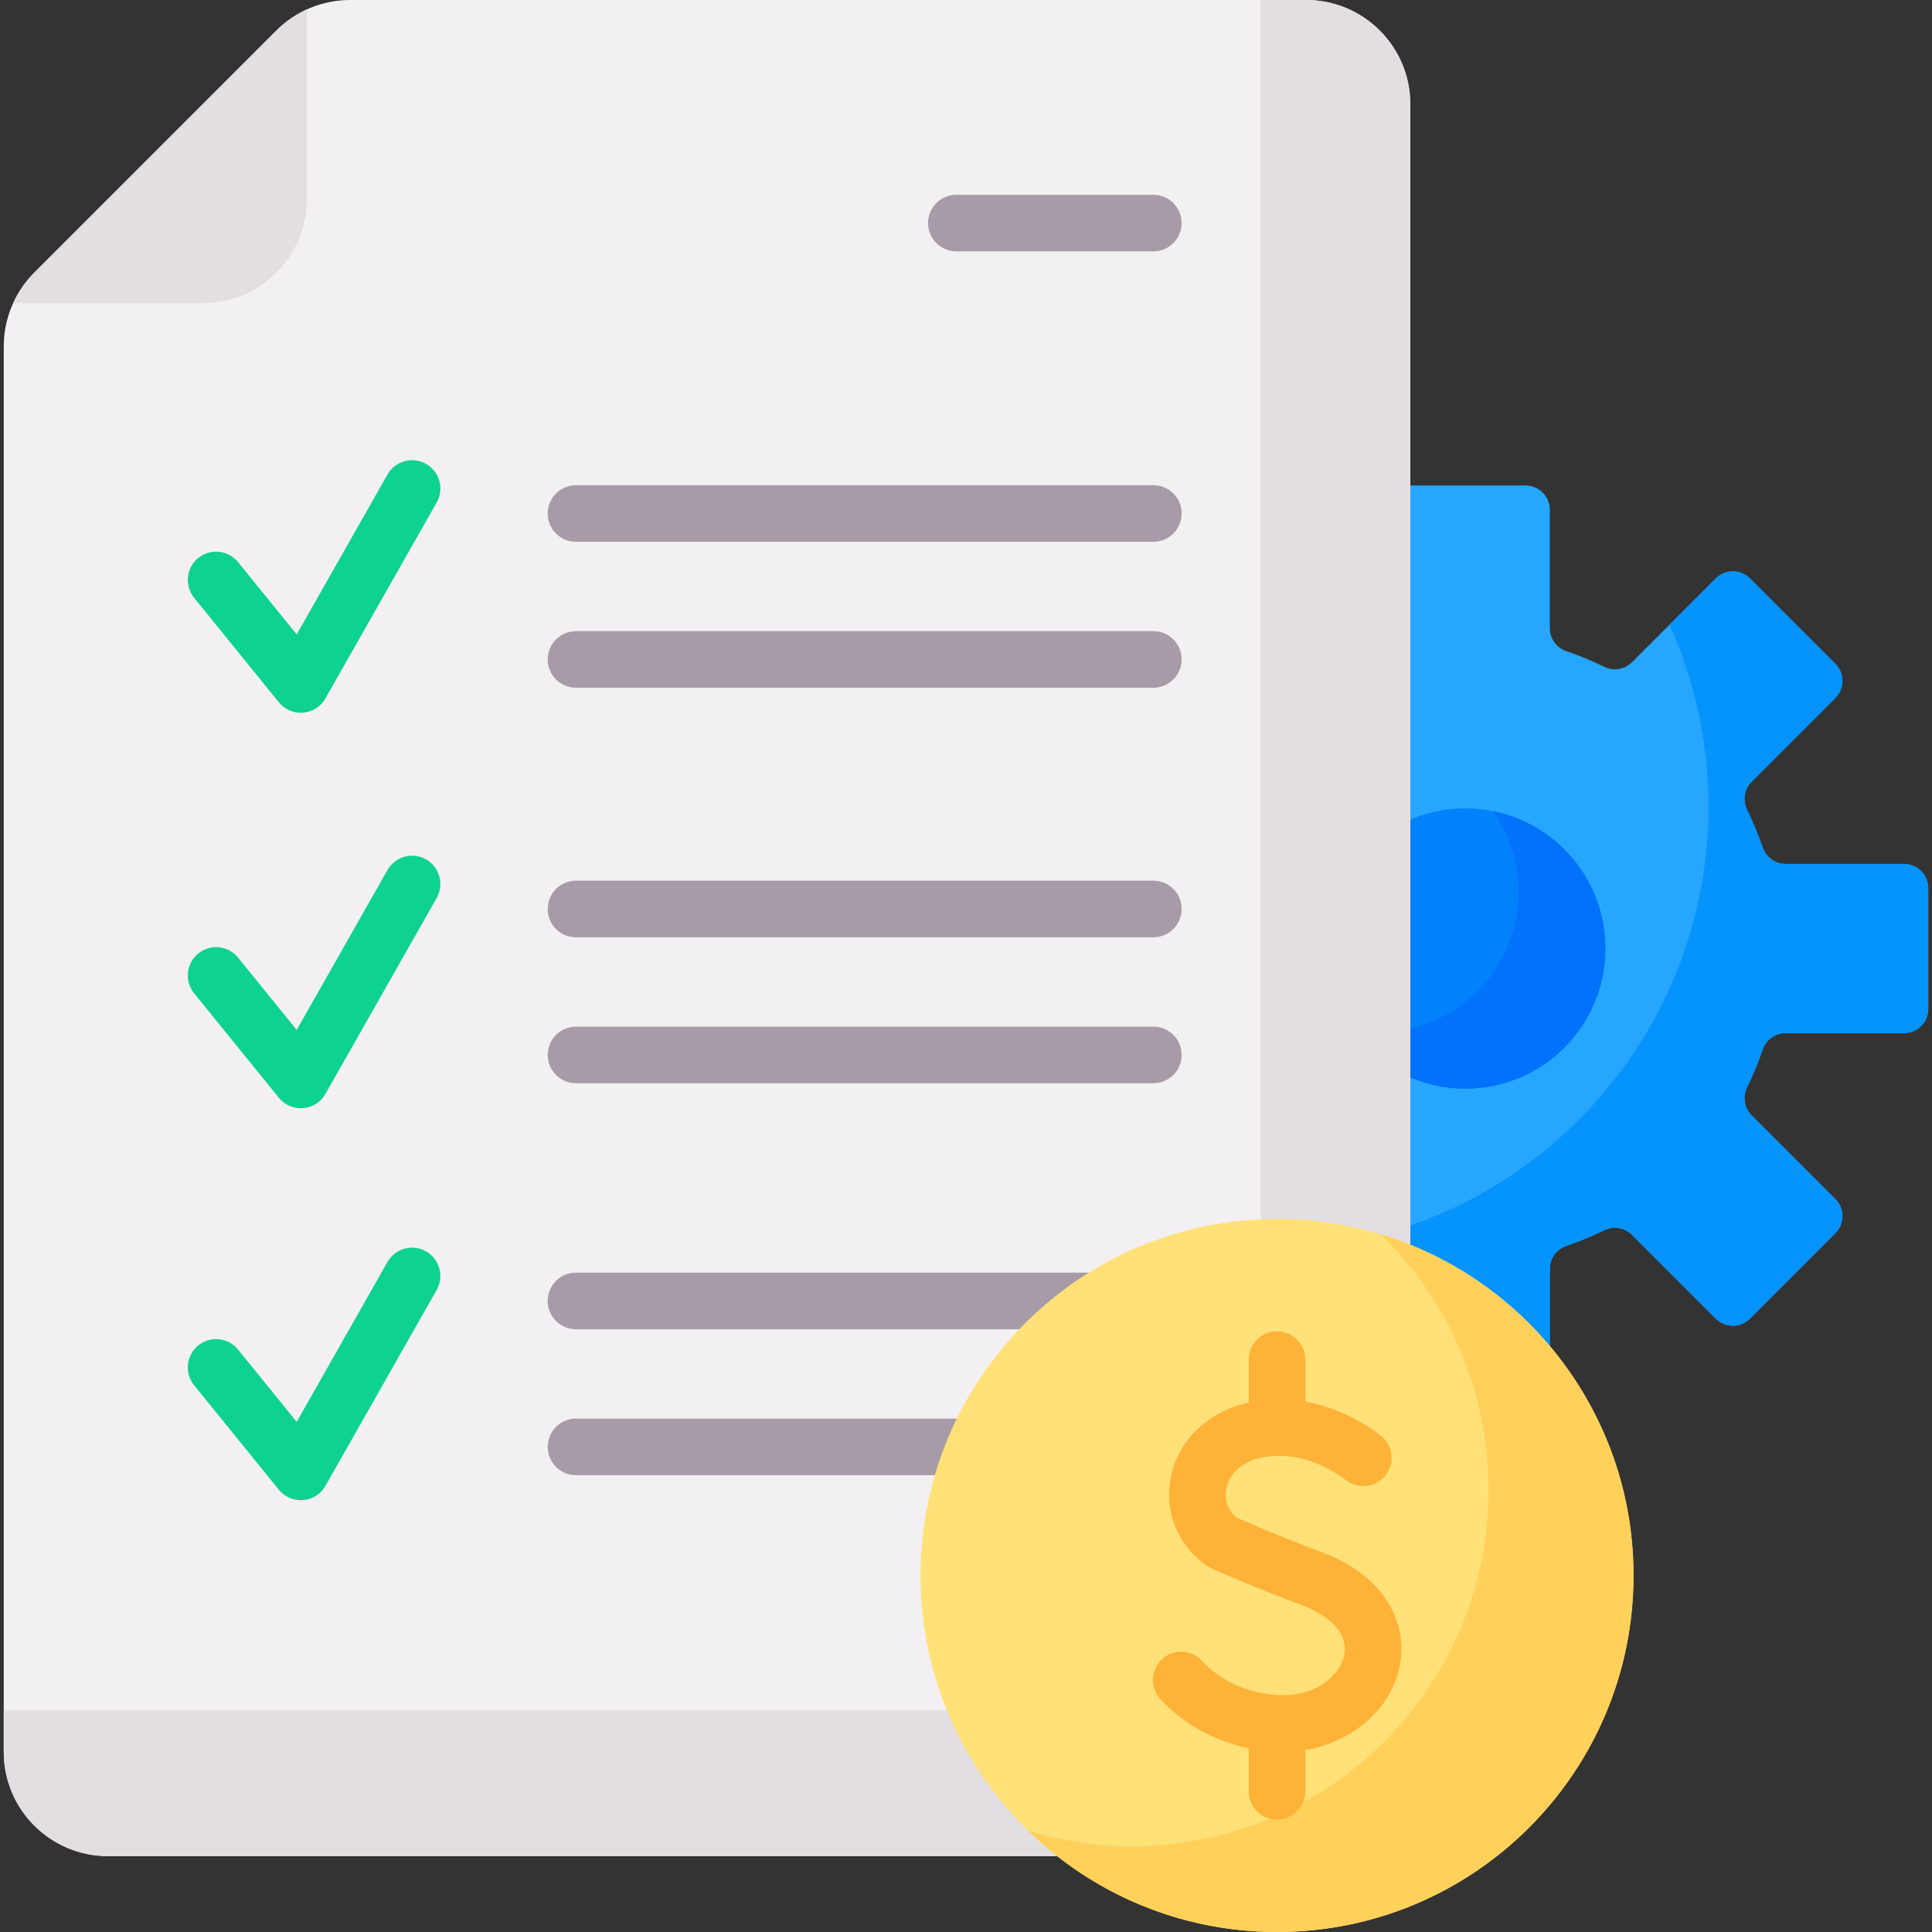
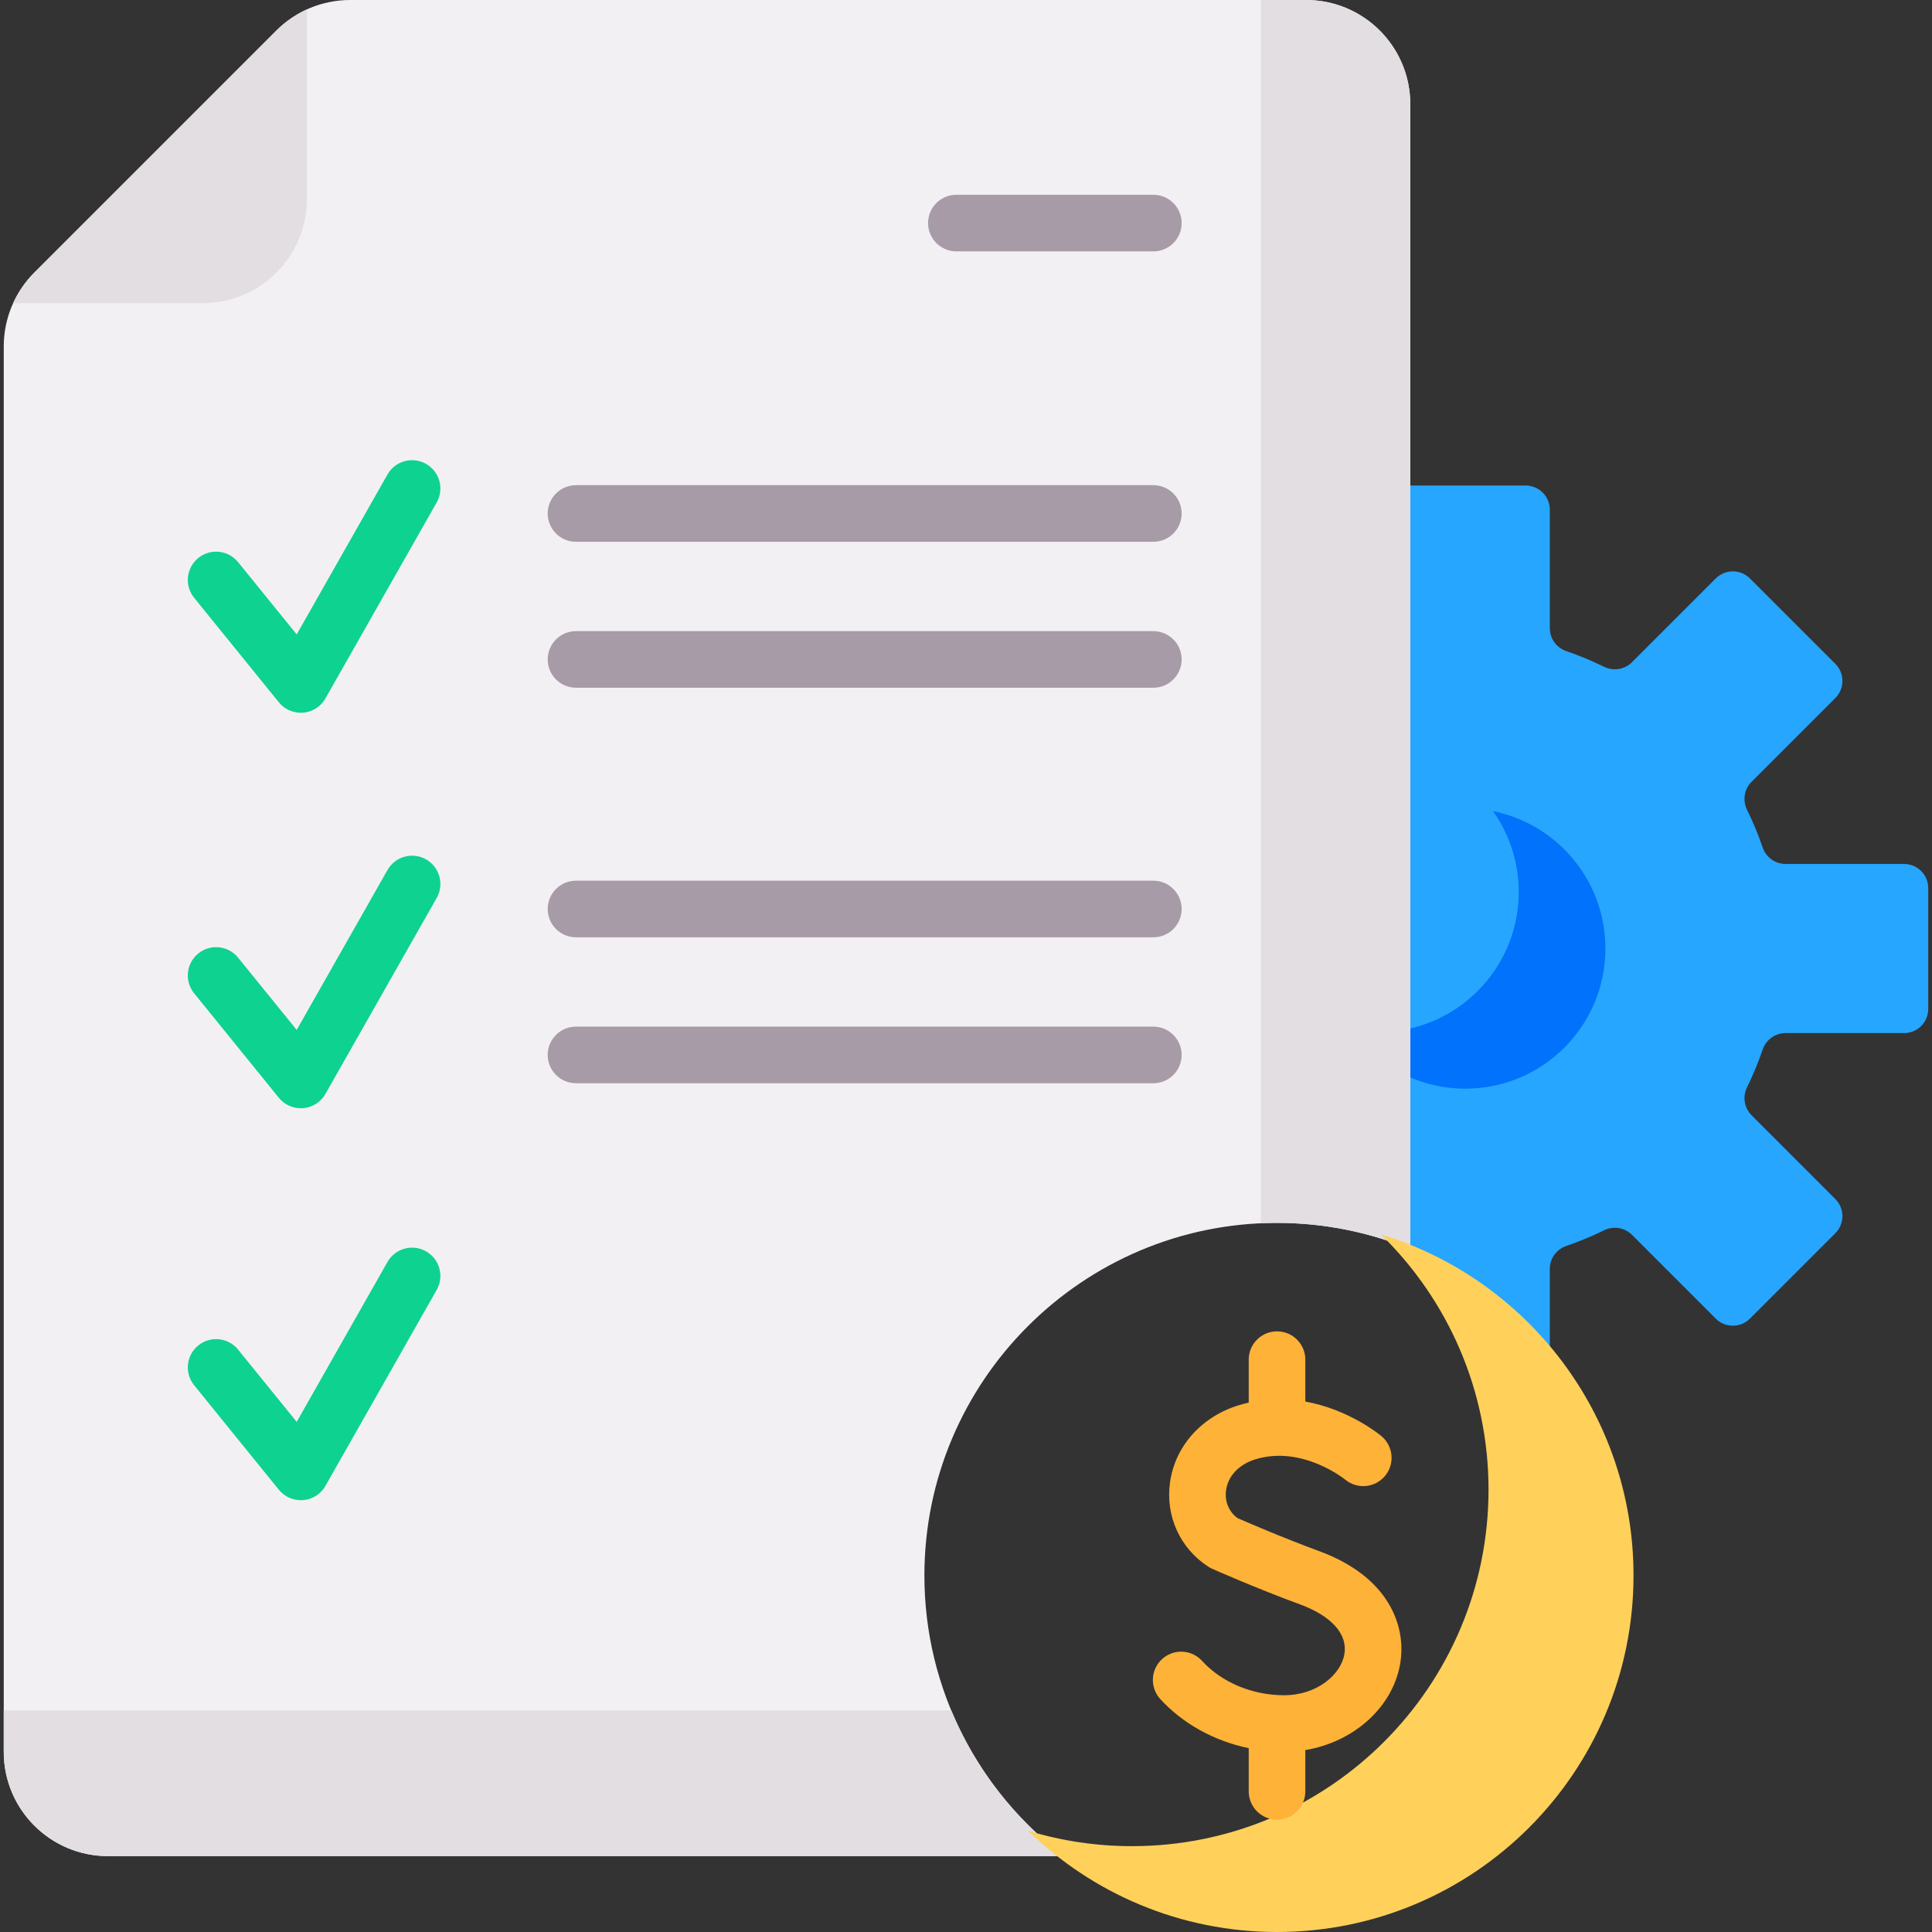
<svg xmlns="http://www.w3.org/2000/svg" width="120" height="120" viewBox="0 0 120 120" fill="none">
  <rect x="0" y="0" width="120" height="120" fill="#333333" stroke="none" />
  <g id="Frame" clip-path="url(#clip0_1_1694)">
    <g id="Group">
      <path id="Vector" d="M118.266 53.662H110.903C110.254 53.662 109.687 53.243 109.478 52.63C109.208 51.833 108.885 51.055 108.513 50.301C108.227 49.719 108.332 49.021 108.79 48.562L113.997 43.355C114.278 43.074 114.437 42.692 114.437 42.294C114.437 41.896 114.278 41.514 113.997 41.233L108.691 35.927C108.552 35.788 108.387 35.677 108.204 35.602C108.022 35.526 107.827 35.488 107.63 35.488C107.433 35.488 107.238 35.526 107.056 35.602C106.874 35.677 106.708 35.788 106.569 35.927L101.362 41.134C100.904 41.593 100.206 41.698 99.624 41.411C98.869 41.039 98.091 40.717 97.295 40.446C96.681 40.237 96.262 39.67 96.262 39.022V31.658C96.262 31.26 96.104 30.878 95.823 30.597C95.541 30.315 95.159 30.157 94.761 30.157H87.356V77.484C90.854 78.869 93.913 81.131 96.262 83.997V78.808C96.262 78.16 96.681 77.593 97.295 77.384C98.091 77.113 98.869 76.791 99.624 76.419C100.206 76.132 100.904 76.237 101.362 76.696L106.569 81.903C106.708 82.042 106.874 82.153 107.056 82.228C107.238 82.303 107.433 82.342 107.63 82.342C107.827 82.342 108.022 82.303 108.204 82.228C108.387 82.153 108.552 82.042 108.691 81.903L113.997 76.597C114.278 76.315 114.437 75.934 114.437 75.536C114.437 75.138 114.278 74.756 113.997 74.475L108.79 69.267C108.331 68.808 108.227 68.111 108.513 67.529C108.885 66.774 109.207 65.996 109.478 65.2C109.687 64.586 110.254 64.167 110.902 64.167H118.266C118.664 64.167 119.046 64.009 119.327 63.728C119.609 63.446 119.767 63.065 119.767 62.666V55.163C119.767 54.966 119.728 54.771 119.653 54.589C119.577 54.407 119.467 54.241 119.327 54.102C119.188 53.962 119.023 53.852 118.841 53.776C118.658 53.701 118.463 53.662 118.266 53.662Z" fill="#26A6FE" />
-       <path id="Vector_2" d="M118.266 53.662H110.903C110.254 53.662 109.687 53.243 109.478 52.63C109.208 51.834 108.885 51.056 108.513 50.301C108.227 49.719 108.332 49.021 108.79 48.562L113.997 43.355C114.278 43.074 114.437 42.692 114.437 42.294C114.437 41.896 114.278 41.515 113.997 41.233L108.691 35.927C108.552 35.788 108.387 35.678 108.204 35.602C108.022 35.527 107.827 35.488 107.63 35.488C107.433 35.488 107.238 35.527 107.056 35.602C106.874 35.678 106.708 35.788 106.569 35.927L103.697 38.799C105.252 42.248 106.117 46.073 106.117 50.101C106.117 62.239 98.26 72.541 87.356 76.201V77.484C90.854 78.869 93.913 81.131 96.262 83.997V78.808C96.262 78.16 96.681 77.593 97.295 77.384C98.091 77.113 98.869 76.791 99.624 76.419C100.206 76.132 100.904 76.237 101.362 76.696L106.569 81.903C106.708 82.042 106.874 82.153 107.056 82.228C107.238 82.303 107.433 82.342 107.63 82.342C107.827 82.342 108.022 82.303 108.204 82.228C108.387 82.153 108.552 82.042 108.691 81.903L113.997 76.597C114.278 76.315 114.437 75.934 114.437 75.536C114.437 75.138 114.278 74.756 113.997 74.475L108.79 69.267C108.331 68.809 108.227 68.111 108.513 67.529C108.885 66.774 109.207 65.996 109.478 65.2C109.687 64.586 110.254 64.167 110.902 64.167H118.266C118.664 64.167 119.046 64.009 119.327 63.728C119.609 63.446 119.767 63.065 119.767 62.667V55.163C119.767 54.966 119.728 54.771 119.653 54.589C119.577 54.407 119.467 54.241 119.327 54.102C119.188 53.962 119.023 53.852 118.841 53.776C118.658 53.701 118.463 53.662 118.266 53.662Z" fill="#0593FC" />
-       <path id="Vector_3" d="M87.356 66.815C88.5 67.346 89.748 67.62 91.01 67.619C95.817 67.619 99.714 63.722 99.714 58.915C99.714 54.108 95.817 50.211 91.01 50.211C89.748 50.21 88.5 50.484 87.356 51.015V66.815Z" fill="#0182FC" />
      <path id="Vector_4" d="M92.737 50.382C93.776 51.849 94.333 53.603 94.331 55.4C94.331 59.615 91.335 63.13 87.356 63.932V66.815C88.5 67.346 89.748 67.62 91.01 67.619C95.817 67.619 99.714 63.722 99.714 58.915C99.714 54.699 96.717 51.184 92.737 50.382Z" fill="#0172FB" />
      <path id="Vector_5" d="M57.416 97.857C57.416 85.781 67.241 75.956 79.318 75.956C82.157 75.954 84.969 76.506 87.596 77.582V6.475C87.596 2.899 84.698 0 81.122 0H21.745C20.028 5.54567e-05 18.381 0.682 17.167 1.896L2.13 16.933C1.528 17.535 1.052 18.248 0.726 19.034C0.401 19.819 0.233 20.661 0.233 21.512V108.813C0.233 112.389 3.132 115.288 6.708 115.288H66.074C60.816 111.284 57.416 104.961 57.416 97.857Z" fill="#F3F0F3" />
      <g id="Group_2">
-         <path id="Vector_6" d="M35.776 79.046C34.805 79.046 34.019 79.833 34.019 80.804C34.019 81.775 34.805 82.562 35.776 82.562H63.659C64.986 81.203 66.483 80.022 68.113 79.046H35.776ZM34.019 89.869C34.019 90.335 34.204 90.782 34.533 91.112C34.863 91.441 35.31 91.626 35.776 91.626H58.32C58.68 90.416 59.145 89.24 59.708 88.111H35.776C35.31 88.111 34.863 88.296 34.533 88.626C34.204 88.955 34.019 89.402 34.019 89.869Z" fill="#A79BA7" />
-       </g>
+         </g>
      <path id="Vector_7" d="M79.318 75.956C82.157 75.954 84.969 76.506 87.596 77.582V6.475C87.596 2.899 84.698 0 81.122 0H78.309V75.98C78.645 75.965 78.981 75.956 79.318 75.956ZM59.083 106.234H0.233V108.813C0.233 112.389 3.132 115.288 6.708 115.288H66.074C63.011 112.956 60.58 109.836 59.083 106.234ZM12.588 18.83C16.164 18.83 19.063 15.931 19.063 12.355V0.583C18.357 0.904 17.715 1.349 17.167 1.897L2.13 16.933C1.582 17.482 1.137 18.124 0.817 18.83H12.588Z" fill="#E2DEE2" />
-       <path id="Vector_8" d="M79.318 120C91.547 120 101.46 110.086 101.46 97.857C101.46 85.628 91.547 75.714 79.318 75.714C67.088 75.714 57.175 85.628 57.175 97.857C57.175 110.086 67.088 120 79.318 120Z" fill="#FFE177" />
      <path id="Vector_9" d="M85.766 76.67C89.892 80.692 92.455 86.309 92.455 92.525C92.455 104.754 82.541 114.668 70.312 114.668C68.127 114.67 65.954 114.348 63.863 113.713C67.853 117.603 73.305 120 79.318 120C91.547 120 101.461 110.086 101.461 97.857C101.461 87.871 94.85 79.431 85.766 76.67Z" fill="#FFD15B" />
      <path id="Vector_10" d="M71.636 15.614H59.402C58.431 15.614 57.644 14.826 57.644 13.856C57.644 12.885 58.431 12.098 59.402 12.098H71.636C72.607 12.098 73.394 12.885 73.394 13.856C73.394 14.826 72.607 15.614 71.636 15.614ZM71.636 33.652H35.776C34.805 33.652 34.019 32.865 34.019 31.894C34.019 30.923 34.805 30.136 35.776 30.136H71.636C72.607 30.136 73.394 30.923 73.394 31.894C73.394 32.865 72.607 33.652 71.636 33.652ZM71.636 42.716H35.776C34.805 42.716 34.019 41.929 34.019 40.958C34.019 39.988 34.805 39.201 35.776 39.201H71.636C72.607 39.201 73.394 39.988 73.394 40.958C73.394 41.929 72.607 42.716 71.636 42.716Z" fill="#A79BA7" />
      <path id="Vector_11" d="M18.684 44.27C18.422 44.27 18.164 44.212 17.928 44.099C17.691 43.987 17.483 43.823 17.319 43.62L12.057 37.129C11.764 36.767 11.626 36.303 11.675 35.839C11.723 35.375 11.954 34.95 12.316 34.656C12.678 34.363 13.142 34.225 13.606 34.274C14.069 34.322 14.495 34.553 14.788 34.915L18.428 39.405L24.067 29.473C24.181 29.272 24.333 29.095 24.515 28.954C24.697 28.812 24.905 28.707 25.128 28.646C25.351 28.584 25.583 28.567 25.812 28.596C26.041 28.624 26.262 28.698 26.463 28.812C26.664 28.926 26.84 29.078 26.982 29.26C27.124 29.442 27.229 29.651 27.29 29.873C27.351 30.096 27.368 30.328 27.34 30.557C27.311 30.786 27.238 31.008 27.124 31.208L20.213 43.381C20.059 43.651 19.837 43.876 19.568 44.032C19.3 44.188 18.994 44.27 18.684 44.27Z" fill="#0ED290" />
      <path id="Vector_12" d="M71.636 58.217H35.776C34.805 58.217 34.019 57.43 34.019 56.459C34.019 55.488 34.805 54.701 35.776 54.701H71.636C72.607 54.701 73.394 55.488 73.394 56.459C73.394 57.43 72.607 58.217 71.636 58.217ZM71.636 67.282H35.776C34.805 67.282 34.019 66.495 34.019 65.524C34.019 64.553 34.805 63.766 35.776 63.766H71.636C72.607 63.766 73.394 64.553 73.394 65.524C73.394 66.495 72.607 67.282 71.636 67.282Z" fill="#A79BA7" />
      <path id="Vector_13" d="M18.684 68.836C18.422 68.836 18.164 68.777 17.928 68.665C17.691 68.552 17.483 68.388 17.319 68.185L12.057 61.694C11.764 61.332 11.626 60.868 11.675 60.404C11.723 59.941 11.954 59.515 12.316 59.222C12.678 58.928 13.142 58.79 13.606 58.839C14.069 58.888 14.495 59.118 14.788 59.48L18.428 63.97L24.067 54.038C24.181 53.837 24.333 53.661 24.515 53.519C24.697 53.377 24.905 53.272 25.128 53.211C25.351 53.15 25.583 53.133 25.812 53.161C26.041 53.19 26.262 53.263 26.463 53.377C26.664 53.491 26.84 53.643 26.982 53.825C27.124 54.008 27.229 54.216 27.29 54.438C27.351 54.661 27.368 54.893 27.34 55.122C27.311 55.352 27.238 55.573 27.124 55.773L20.213 67.946C20.059 68.216 19.837 68.441 19.569 68.597C19.3 68.754 18.995 68.836 18.684 68.836ZM18.684 93.18C18.422 93.18 18.164 93.122 17.928 93.009C17.691 92.897 17.483 92.733 17.319 92.53L12.057 86.039C11.764 85.677 11.626 85.213 11.675 84.749C11.723 84.285 11.954 83.86 12.316 83.566C12.678 83.273 13.142 83.135 13.606 83.184C14.069 83.232 14.495 83.463 14.788 83.825L18.428 88.315L24.067 78.382C24.297 77.977 24.679 77.68 25.128 77.556C25.578 77.432 26.058 77.492 26.463 77.722C26.869 77.952 27.166 78.334 27.29 78.783C27.414 79.233 27.354 79.713 27.124 80.118L20.213 92.291C20.059 92.561 19.837 92.786 19.569 92.942C19.3 93.098 18.995 93.18 18.684 93.18Z" fill="#0ED290" />
      <path id="Vector_14" d="M81.96 96.353C79.613 95.487 77.435 94.542 76.863 94.291C76.319 93.886 76.055 93.244 76.155 92.549C76.282 91.659 76.971 90.943 77.997 90.634C80.881 89.765 83.497 91.856 83.557 91.904C83.915 92.199 84.375 92.341 84.837 92.298C85.3 92.256 85.726 92.032 86.024 91.676C86.322 91.32 86.467 90.86 86.427 90.398C86.387 89.935 86.166 89.507 85.812 89.207C85.699 89.112 83.8 87.546 81.076 87.052V84.45C81.076 83.479 80.289 82.692 79.318 82.692C78.347 82.692 77.56 83.479 77.56 84.45V87.118C77.369 87.161 77.177 87.21 76.983 87.268C74.648 87.971 72.997 89.803 72.675 92.049C72.374 94.143 73.281 96.157 75.042 97.305C75.12 97.356 75.201 97.4 75.286 97.438C75.392 97.485 77.908 98.605 80.744 99.651C82.718 100.379 83.723 101.512 83.5 102.757C83.278 104.004 81.816 105.294 79.755 105.294C77.777 105.294 75.868 104.491 74.649 103.146C74.334 102.808 73.899 102.608 73.438 102.589C72.976 102.57 72.526 102.733 72.184 103.043C71.842 103.353 71.635 103.785 71.609 104.246C71.583 104.707 71.739 105.16 72.044 105.506C73.448 107.056 75.418 108.137 77.56 108.583V111.264C77.56 112.235 78.347 113.022 79.318 113.022C80.289 113.022 81.076 112.235 81.076 111.264V108.701C84.052 108.207 86.478 106.082 86.961 103.375C87.38 101.027 86.287 97.949 81.96 96.353Z" fill="#FEB237" />
    </g>
  </g>
  <defs>
    <clipPath id="clip0_1_1694">
      <rect width="120" height="120" fill="white" />
    </clipPath>
  </defs>
</svg>